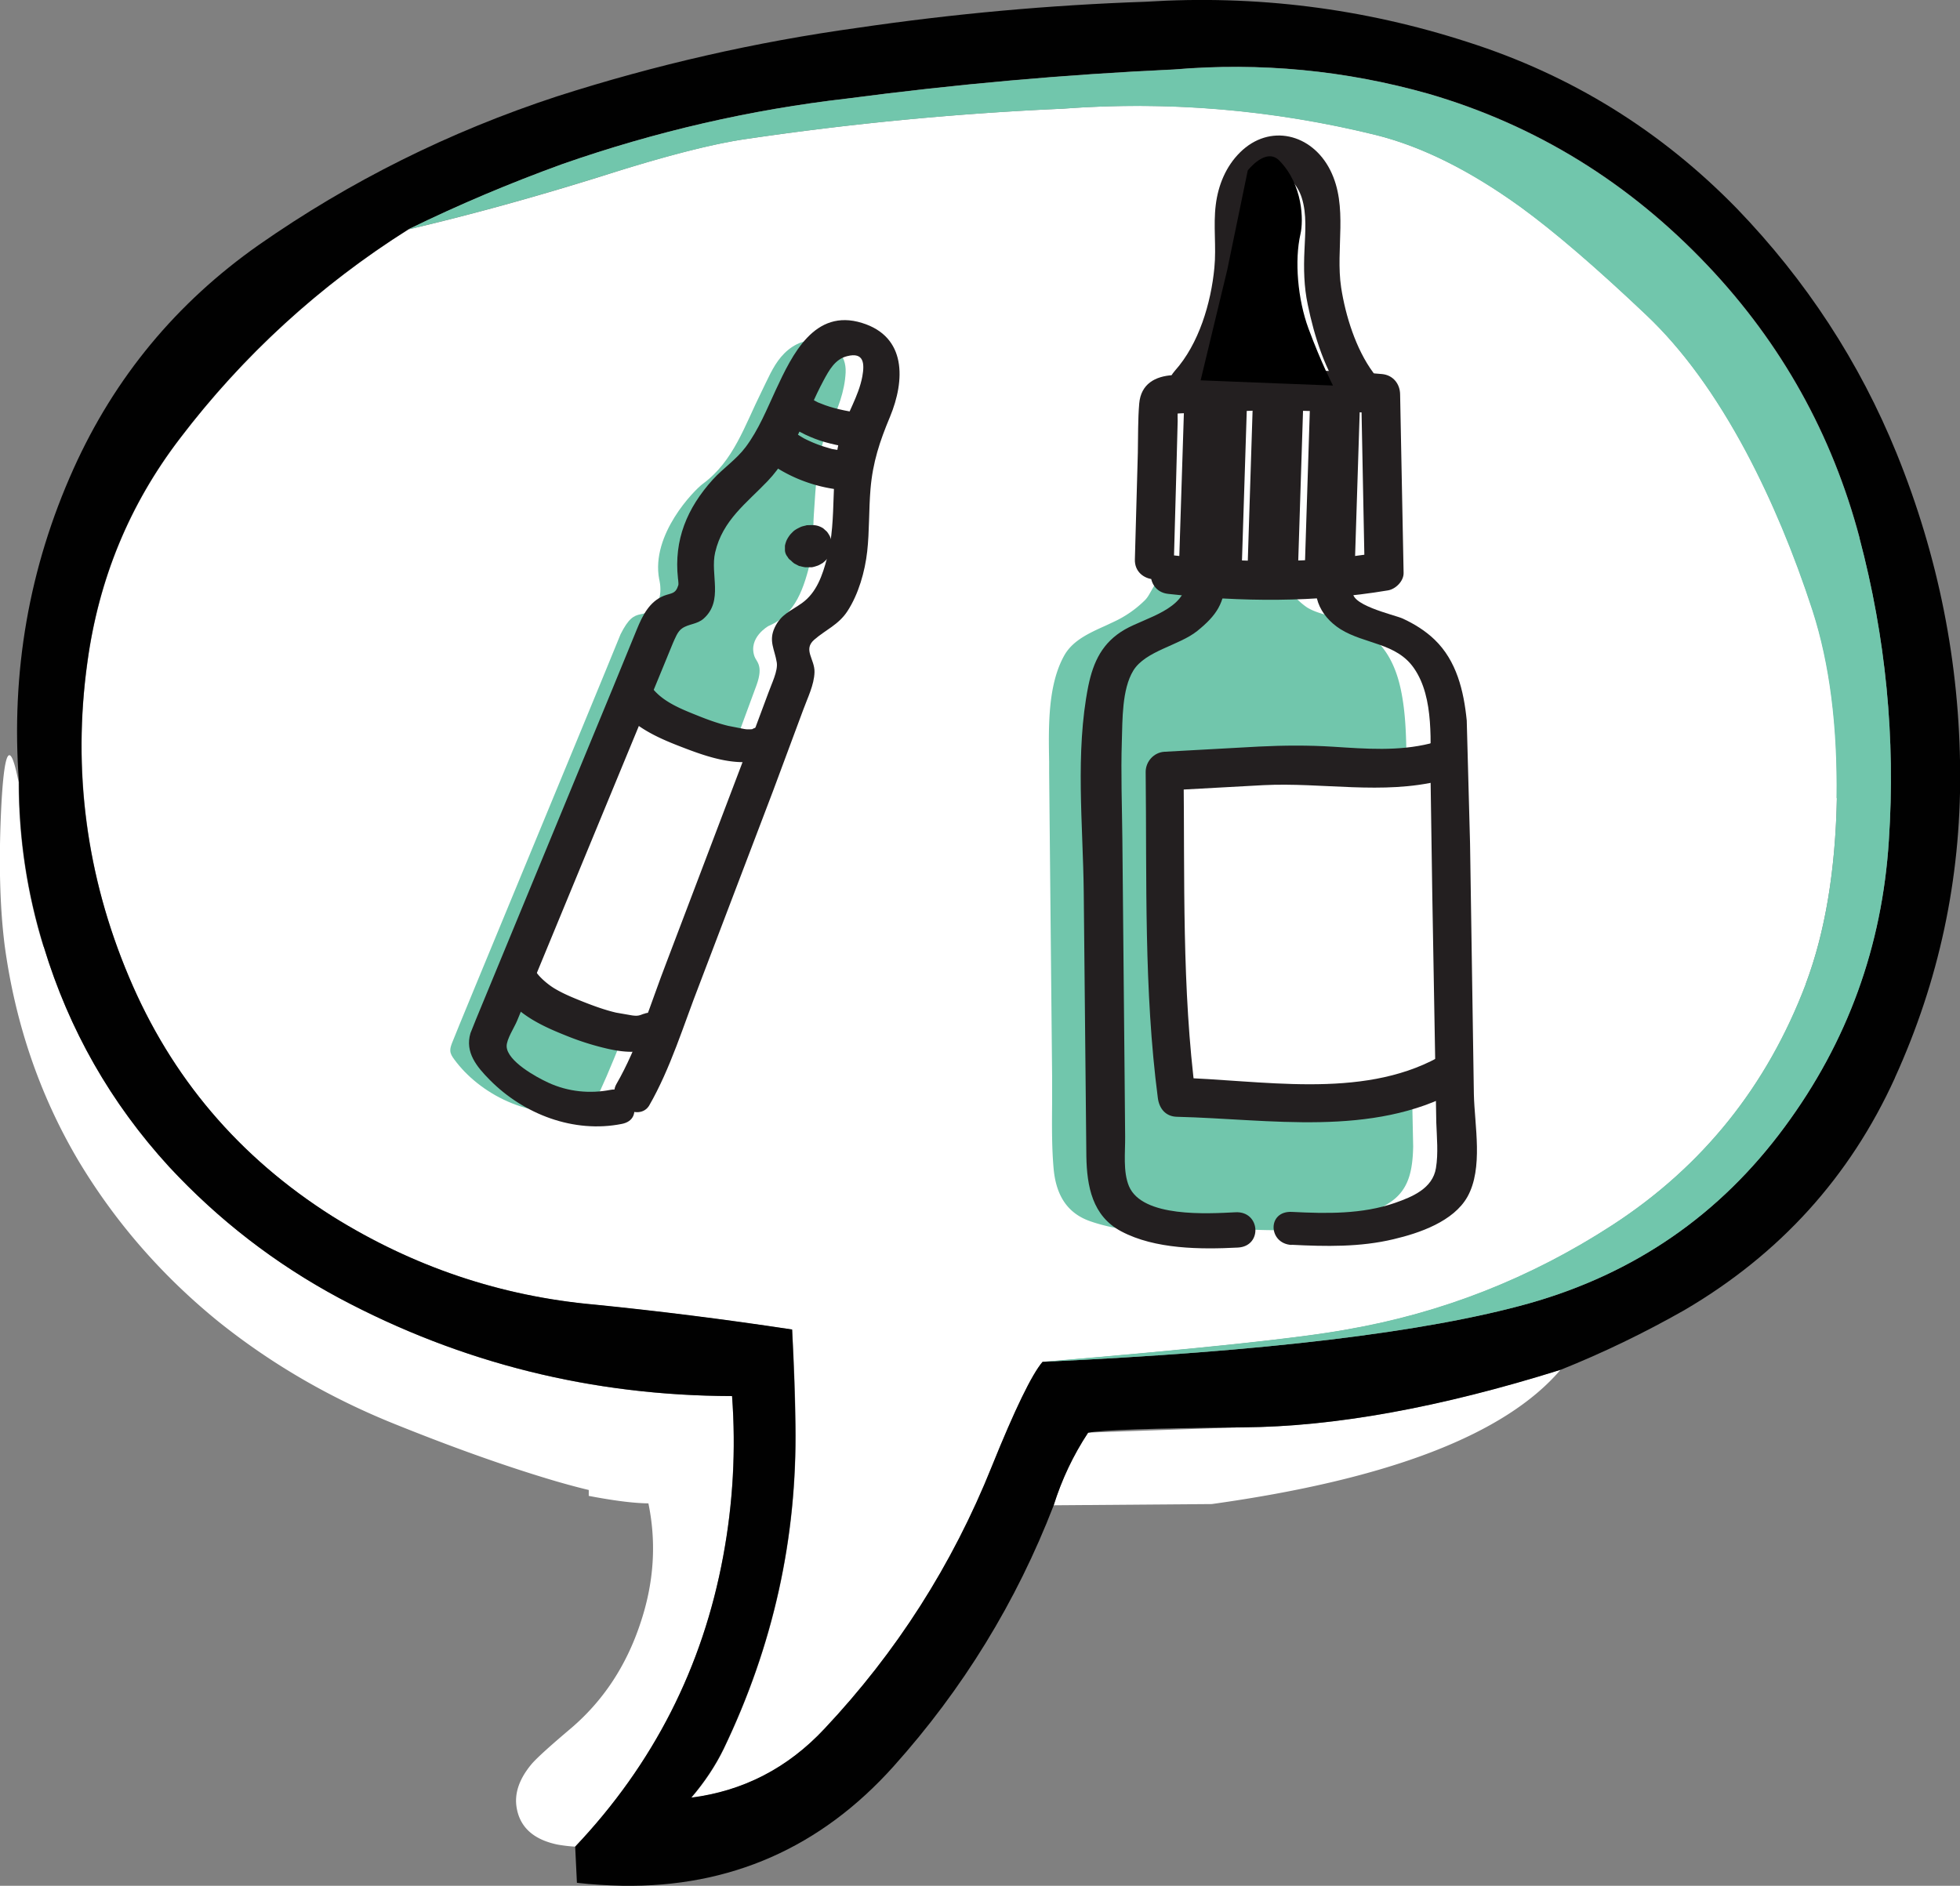
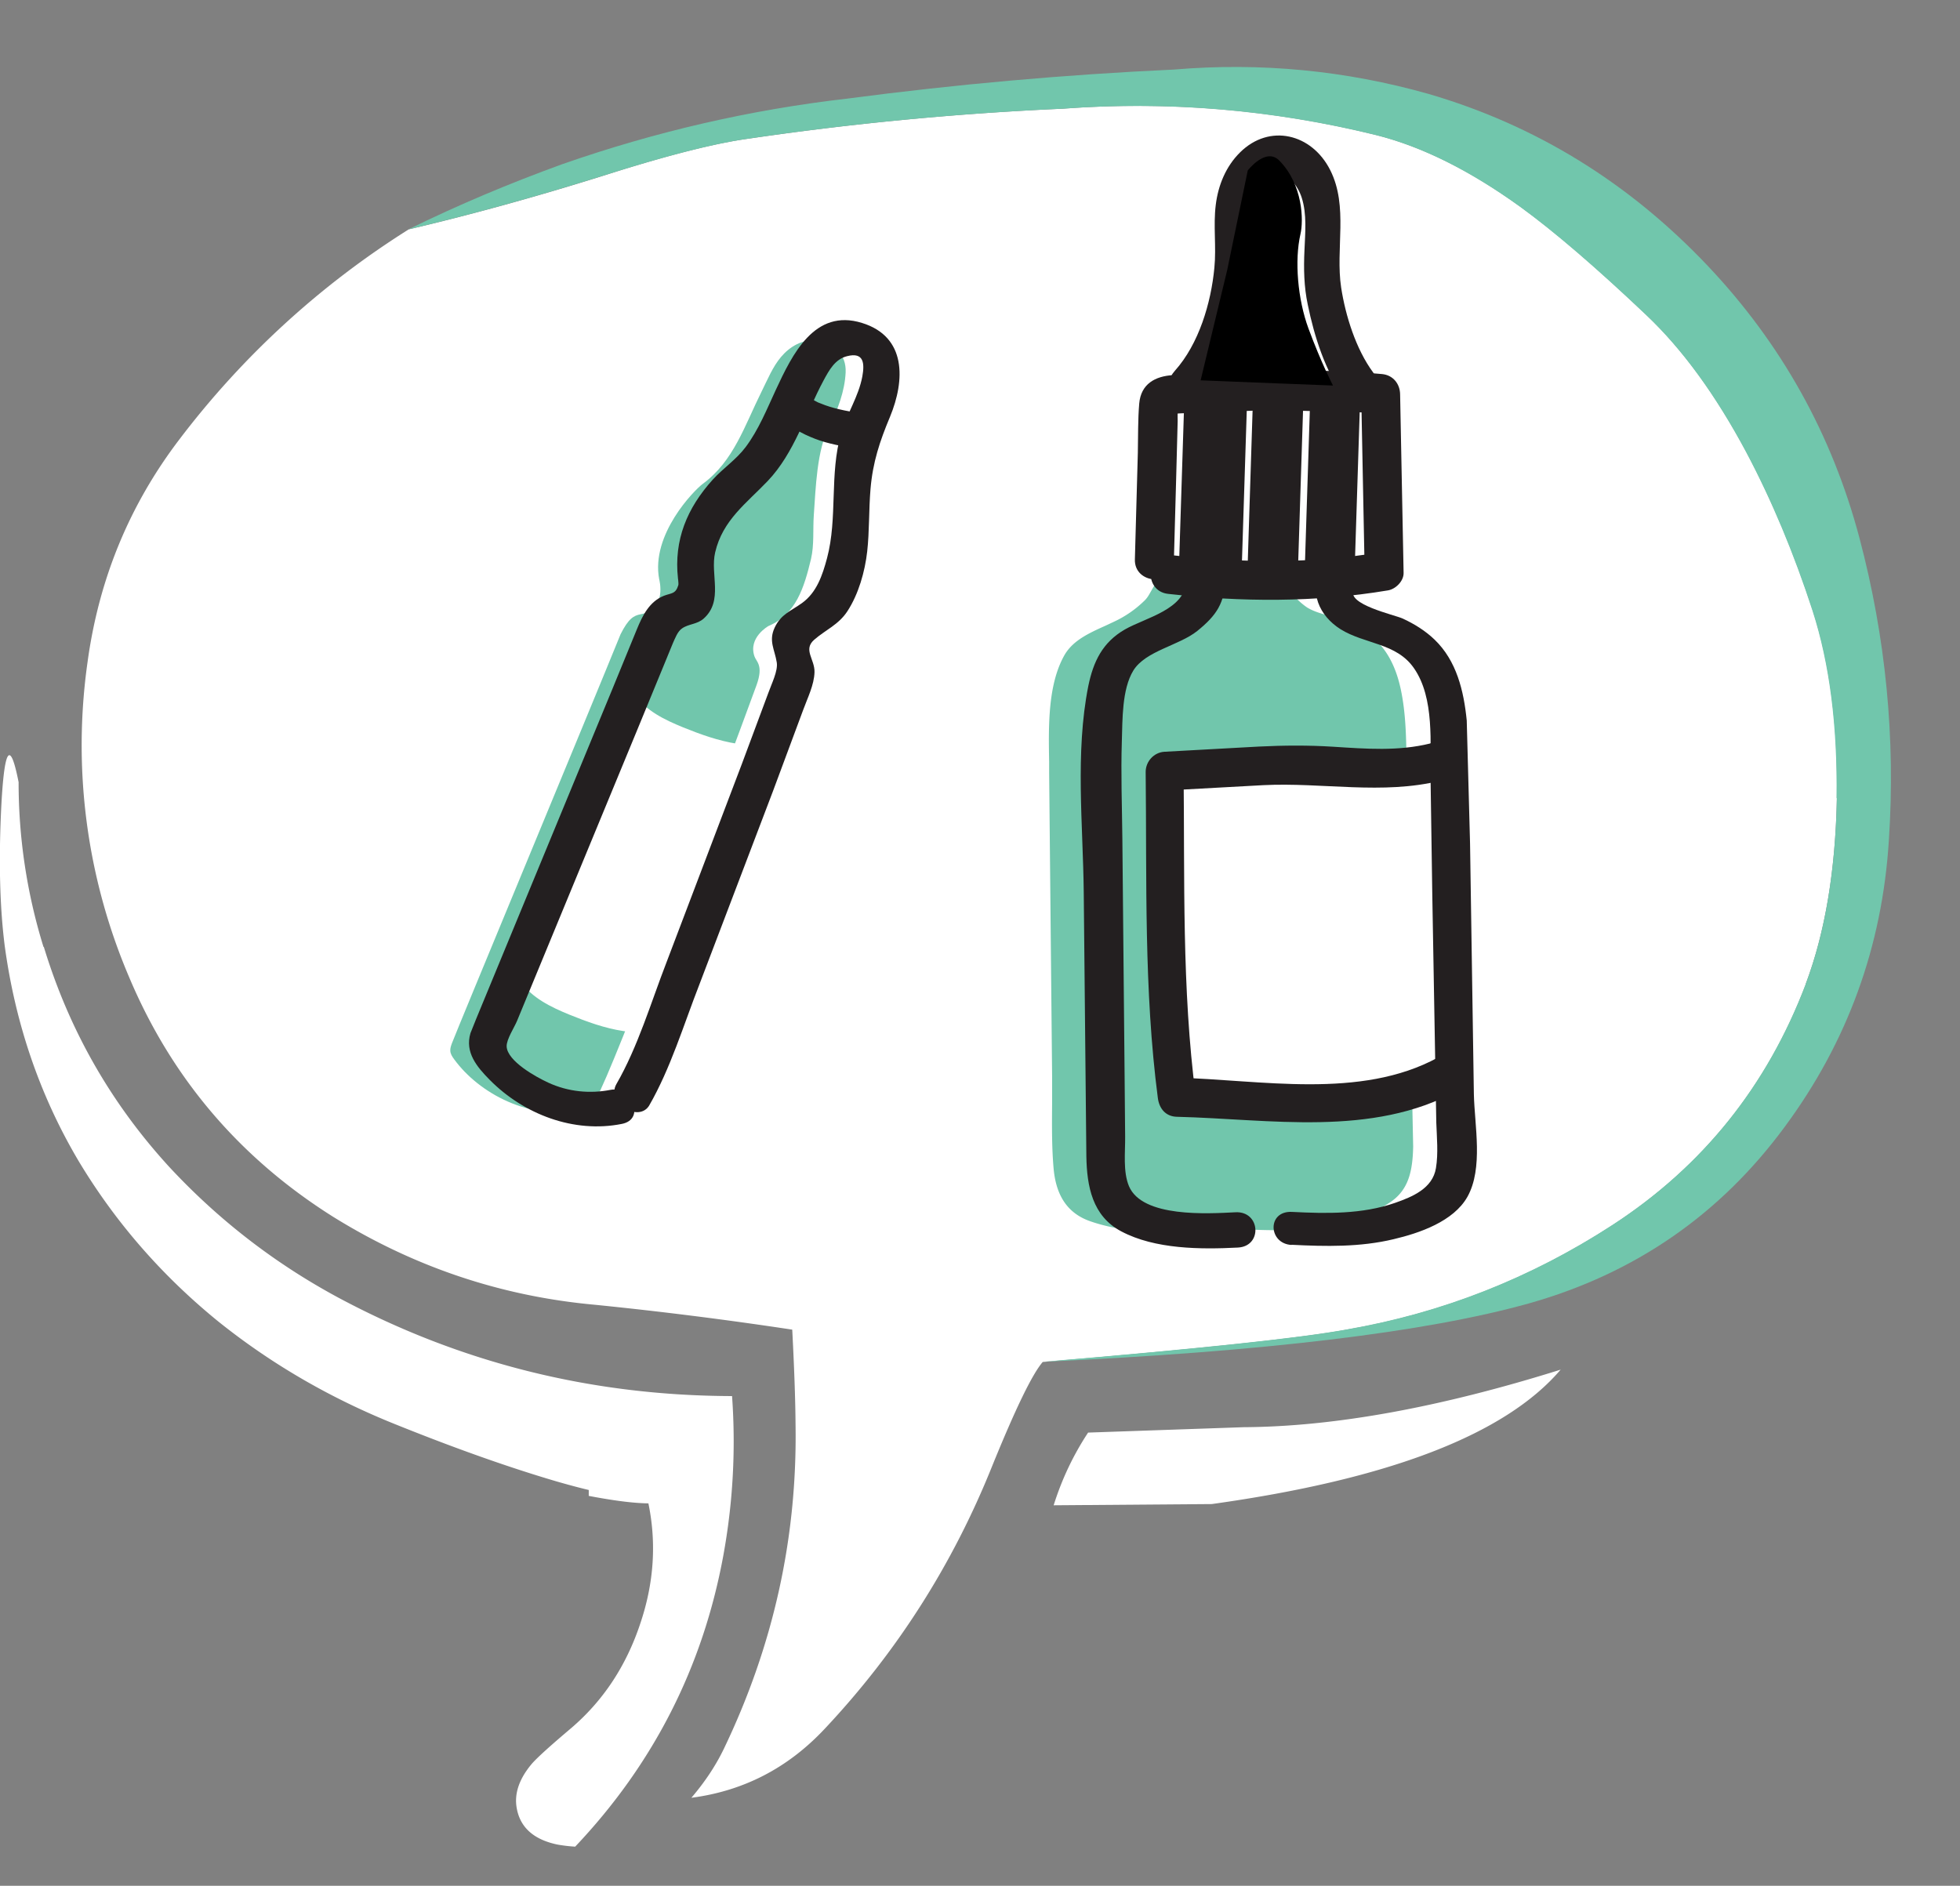
<svg xmlns="http://www.w3.org/2000/svg" viewBox="0 0 112.69 108.44">
  <rect x="0" y="0" width="112.69" height="108.44" fill="#808080" stroke="none" />
-   <path d="M71.5 82.07l-8.94.31c-.85 1.29-1.51 2.68-1.98 4.18l9.09-.07c10.18-1.42 16.87-3.99 20.06-7.73-6.92 2.17-12.99 3.28-18.23 3.31m-69-27.62a31.92 31.92 0 0 1-1.43-9.47c-.48-2.43-.81-2.01-.99 1.28-.16 3.11-.1 5.82.19 8.12.61 4.49 2.02 8.61 4.23 12.35 2.1 3.51 4.78 6.6 8.05 9.26 3.03 2.43 6.43 4.41 10.2 5.92 3.45 1.39 6.51 2.47 9.19 3.26.69.2 1.32.37 1.91.51v.34c1.42.27 2.56.42 3.43.43.47 2.28.32 4.57-.46 6.89-.81 2.45-2.14 4.47-4.01 6.06-1.16.98-1.9 1.65-2.22 2.01-.72.85-1.02 1.69-.89 2.51.18 1.14.96 1.86 2.35 2.15a8.86 8.86 0 0 0 1.02.12c4.5-4.75 7.33-10.32 8.51-16.7.56-3.05.73-6.11.51-9.21-8.04-.02-15.57-1.89-22.58-5.63-3.69-1.98-6.95-4.5-9.79-7.56-3.35-3.66-5.75-7.87-7.2-12.64m101.3 2.13c1.11-2.95 1.71-6.51 1.79-10.68.06-4.14-.39-7.73-1.38-10.78-1.08-3.32-2.35-6.35-3.8-9.09-1.77-3.32-3.69-5.95-5.75-7.9-2.88-2.74-5.3-4.82-7.25-6.23-2.9-2.1-5.66-3.47-8.29-4.13a57 57 0 0 0-18.01-1.52 178.18 178.18 0 0 0-18.2 1.74c-1.93.27-4.7.98-8.29 2.13-3.8 1.19-7.52 2.22-11.14 3.07a49.83 49.83 0 0 0-13.15 12.03c-2.9 3.79-4.67 8.08-5.32 12.88a33.96 33.96 0 0 0 2.39 18.08c2.43 5.78 6.33 10.38 11.7 13.77 4.66 2.9 9.69 4.59 15.09 5.08a228.38 228.38 0 0 1 11.34 1.43c.11 2.13.18 3.96.19 5.49.1 6.49-1.28 12.7-4.13 18.63-.47.97-1.09 1.9-1.86 2.8 3-.39 5.55-1.71 7.66-3.96 4.14-4.4 7.35-9.43 9.62-15.08 1.34-3.3 2.31-5.31 2.92-6.02 9.06-.76 14.88-1.38 17.48-1.86 5.5-.95 10.6-2.96 15.3-6.02 5.17-3.37 8.87-7.98 11.1-13.85h0z" fill="#fff" />
-   <path d="M108.95,61.97c2.53-5.56,3.78-11.4,3.75-17.52-.03-6.33-1.25-12.45-3.65-18.37-2.14-5.27-5.21-9.96-9.19-14.09-4.37-4.48-9.52-7.67-15.47-9.57C78.37.47,72.2-.3,65.87.1c-5.53.19-11.05.69-16.56,1.5-5.85.81-11.61,2.12-17.28,3.94-6.19,2.03-11.91,4.88-17.16,8.55-4.72,3.32-8.27,7.6-10.64,12.86-2.56,5.69-3.61,11.7-3.14,18.03,0,3.24.48,6.4,1.43,9.47,1.45,4.77,3.85,8.98,7.2,12.64,2.84,3.06,6.1,5.58,9.79,7.56,7.01,3.74,14.54,5.61,22.58,5.63.23,3.09.06,6.16-.51,9.21-1.18,6.38-4.01,11.95-8.51,16.7l.1,2.08c.87.1,1.74.15,2.61.17,6.2.1,11.4-2.19,15.59-6.86,4-4.46,7.07-9.47,9.21-15.01.47-1.5,1.13-2.89,1.98-4.18.75-.16,3.73-.26,8.94-.31,5.23-.04,11.31-1.14,18.23-3.31,2.45-.98,4.82-2.13,7.11-3.43,5.48-3.21,9.52-7.66,12.11-13.36M106.91,30.94c1.51,5.7,2.08,11.5,1.69,17.38-.39,6.11-2.39,11.6-5.99,16.48-3.71,5.04-8.61,8.43-14.7,10.15-5.93,1.66-15.25,2.78-27.97,3.36-.61.71-1.59,2.72-2.92,6.02-2.27,5.66-5.48,10.68-9.62,15.08-2.11,2.26-4.67,3.58-7.66,3.96.77-.9,1.39-1.84,1.86-2.8,2.85-5.93,4.23-12.14,4.13-18.63-.02-1.53-.08-3.36-.19-5.49-3.96-.6-7.74-1.07-11.34-1.43-5.4-.48-10.43-2.17-15.09-5.08-5.37-3.4-9.27-7.99-11.7-13.77-2.45-5.82-3.25-11.84-2.39-18.08.65-4.8,2.42-9.09,5.32-12.88,3.64-4.78,8.03-8.8,13.15-12.03,2.87-1.4,5.82-2.65,8.85-3.75,5.35-1.87,10.81-3.13,16.39-3.77,6.22-.82,12.48-1.38,18.78-1.67,4.98-.42,9.85.05,14.63,1.4,6.17,1.8,11.52,5.1,16.05,9.88,4.24,4.48,7.15,9.7,8.73,15.66h0Z" fill="#010101" />
+   <path d="M71.5 82.07l-8.94.31c-.85 1.29-1.51 2.68-1.98 4.18l9.09-.07c10.18-1.42 16.87-3.99 20.06-7.73-6.92 2.17-12.99 3.28-18.23 3.31m-69-27.62a31.92 31.92 0 0 1-1.43-9.47c-.48-2.43-.81-2.01-.99 1.28-.16 3.11-.1 5.82.19 8.12.61 4.49 2.02 8.61 4.23 12.35 2.1 3.51 4.78 6.6 8.05 9.26 3.03 2.43 6.43 4.41 10.2 5.92 3.45 1.39 6.51 2.47 9.19 3.26.69.2 1.32.37 1.91.51v.34c1.42.27 2.56.42 3.43.43.47 2.28.32 4.57-.46 6.89-.81 2.45-2.14 4.47-4.01 6.06-1.16.98-1.9 1.65-2.22 2.01-.72.85-1.02 1.69-.89 2.51.18 1.14.96 1.86 2.35 2.15a8.86 8.86 0 0 0 1.02.12c4.5-4.75 7.33-10.32 8.51-16.7.56-3.05.73-6.11.51-9.21-8.04-.02-15.57-1.89-22.58-5.63-3.69-1.98-6.95-4.5-9.79-7.56-3.35-3.66-5.75-7.87-7.2-12.64m101.3 2.13c1.11-2.95 1.71-6.51 1.79-10.68.06-4.14-.39-7.73-1.38-10.78-1.08-3.32-2.35-6.35-3.8-9.09-1.77-3.32-3.69-5.95-5.75-7.9-2.88-2.74-5.3-4.82-7.25-6.23-2.9-2.1-5.66-3.47-8.29-4.13a57 57 0 0 0-18.01-1.52 178.18 178.18 0 0 0-18.2 1.74c-1.93.27-4.7.98-8.29 2.13-3.8 1.19-7.52 2.22-11.14 3.07a49.83 49.83 0 0 0-13.15 12.03c-2.9 3.79-4.67 8.08-5.32 12.88a33.96 33.96 0 0 0 2.39 18.08c2.43 5.78 6.33 10.38 11.7 13.77 4.66 2.9 9.69 4.59 15.09 5.08a228.38 228.38 0 0 1 11.34 1.43c.11 2.13.18 3.96.19 5.49.1 6.49-1.28 12.7-4.13 18.63-.47.97-1.09 1.9-1.86 2.8 3-.39 5.55-1.71 7.66-3.96 4.14-4.4 7.35-9.43 9.62-15.08 1.34-3.3 2.31-5.31 2.92-6.02 9.06-.76 14.88-1.38 17.48-1.86 5.5-.95 10.6-2.96 15.3-6.02 5.17-3.37 8.87-7.98 11.1-13.85z" fill="#fff" />
  <path d="M105.61,45.9c-.08,4.17-.68,7.73-1.79,10.68-2.22,5.86-5.92,10.48-11.1,13.85-4.71,3.06-9.81,5.07-15.3,6.02-2.59.48-8.42,1.1-17.48,1.86,12.72-.58,22.04-1.7,27.97-3.36,6.09-1.72,10.99-5.11,14.7-10.15,3.61-4.88,5.61-10.38,5.99-16.48.39-5.88-.18-11.67-1.69-17.38-1.58-5.96-4.49-11.18-8.73-15.66-4.53-4.78-9.88-8.08-16.05-9.88-4.77-1.35-9.65-1.82-14.63-1.4-6.3.29-12.56.85-18.78,1.67-5.58.64-11.04,1.9-16.39,3.77-3.03,1.1-5.98,2.34-8.85,3.75,3.63-.85,7.34-1.88,11.14-3.07,3.59-1.14,6.36-1.85,8.29-2.13,6.03-.89,12.1-1.47,18.2-1.74,6.06-.45,12.06.06,18.01,1.52,2.63.66,5.39,2.04,8.29,4.13,1.95,1.42,4.37,3.5,7.25,6.23,2.06,1.95,3.98,4.58,5.75,7.9,1.45,2.74,2.72,5.77,3.8,9.09.98,3.05,1.44,6.64,1.38,10.78h0Z" fill="#71c6ac" />
  <path d="M35.39,63.76c-2.85.59-5.77-.95-7.21-2.93-.11-.15-.21-.3-.22-.48-.01-.15.04-.29.09-.43.28-.75,8.01-19.36,9.7-23.53.45-.89.74-1.07,1.16-1.15,1.54-.27,1.06-2.01,1.06-2.01-.49-2.58,2.02-5.13,2.51-5.49,1.77-1.3,2.4-3.34,3.38-5.31.34-.68.63-1.41,1.12-1.99s1.23-1.03,1.99-.92c1.05.16,1.77.76,1.72,1.82s-.45,2.15-.94,3.09c-.72,1.36-.78,3.58-.89,5.11-.06.84.03,1.7-.16,2.52-.4,1.67-.87,3.19-2.45,3.86,0,0-1.18.66-.8,1.75.1.3.53.5.12,1.64-2.04,5.58-8.26,22.17-9.21,23.75,0,0-.71.64-.94.69Z" fill="#fff" />
  <path d="M33.32,63.84c-2.85.59-5.77-.95-7.21-2.93-.11-.15-.21-.3-.22-.48-.01-.15.04-.29.09-.43.28-.75,8.01-19.36,9.7-23.53.45-.89.74-1.07,1.16-1.15,1.54-.27,1.06-2.01,1.06-2.01-.49-2.58,2.02-5.13,2.51-5.49,1.77-1.3,2.4-3.34,3.38-5.31.34-.68.63-1.41,1.12-1.99s1.23-1.03,1.99-.92c1.05.16,1.77.76,1.72,1.82s-.45,2.15-.94,3.09c-.72,1.36-.78,3.58-.89,5.11-.06.84.03,1.7-.16,2.52-.4,1.67-.87,3.19-2.45,3.86,0,0-1.18.66-.8,1.75.1.3.53.5.12,1.64-2.04,5.58-8.26,22.17-9.21,23.75,0,0-.71.64-.94.69Z" fill="#71c6ac" />
  <path d="M32.72 58.34c1.01.41 2.05.79 3.12.95.49.08 1.02.1 1.47-.12l.8-.24c1.76-4.38 4.49-11.62 6.33-16.57l-.59.29c-.45.22-.97.2-1.47.12-1.08-.17-2.11-.54-3.12-.95-1.05-.43-2.13-.95-2.78-1.89l-.1-.21-6.69 16.18.25.55c.64.93 1.73 1.46 2.78 1.89z" fill="#fff" />
  <g fill="#231f20">
    <path d="M37.32 63.58c1.23-2.13 1.99-4.66 2.88-6.94l4.24-11.14 1.74-4.68c.25-.69.63-1.43.65-2.17s-.67-1.29-.02-1.86 1.4-.86 1.91-1.64c.64-.98 1.01-2.28 1.14-3.44s.09-2.4.19-3.59c.13-1.54.53-2.74 1.12-4.15.87-2.1.96-4.61-1.61-5.4-2.73-.85-4.01 1.82-4.95 3.84-.52 1.12-.99 2.3-1.74 3.3-.54.72-1.29 1.21-1.89 1.87-1.48 1.64-2.24 3.47-2 5.68-.02-.14.05.29.02.39-.16.52-.39.44-.83.61-.83.33-1.23 1.14-1.55 1.92l-1.41 3.44-4.12 9.98-3.72 9.01-.32.8c-.33 1.11.37 1.94 1.11 2.69 1.96 1.98 4.83 3.08 7.59 2.53 1.4-.27.54-2.19-.64-1.96s-2.43.12-3.58-.41c-.7-.32-2.37-1.24-2.4-2.09-.01-.41.45-1.1.6-1.47l3.13-7.58 3.8-9.2 1.53-3.72.5-1.22c.13-.28.26-.66.52-.84.38-.27.87-.23 1.25-.57 1.15-1.03.36-2.54.66-3.81.43-1.85 1.8-2.82 3.02-4.1 1.54-1.62 2.17-3.84 3.21-5.78.32-.59.66-1.23 1.36-1.4.95-.24 1.01.4.87 1.17-.22 1.17-.89 2.14-1.22 3.27-.68 2.34-.19 4.86-.81 7.18-.26.97-.59 1.97-1.44 2.58-.64.46-1.21.64-1.57 1.41s0 1.25.12 2c.08.49-.3 1.23-.49 1.77l-1.52 4.08-4.33 11.4c-.89 2.3-1.64 4.85-2.88 7-.61 1.06 1.29 2.26 1.9 1.21h0z" />
    <path d="M44.74 23.51c.23.51.56.86 1.02 1.18.34.23.74.4 1.12.55.75.29 1.56.41 2.34.58.27.06.53.08.78-.06.22-.12.41-.37.45-.62.08-.54-.28-1.21-.85-1.33-.72-.15-1.47-.26-2.16-.51l-.41-.16c.36.15.08.03 0 0l-.19-.1-.19-.12c-.08-.05-.16-.15.12.09-.02-.02-.04-.04-.06-.05-.05-.04-.09-.1-.14-.14-.01 0 .2.26.12.15-.05-.07-.11-.23.06.14-.13-.28-.28-.51-.55-.68-.22-.13-.54-.21-.8-.15s-.5.21-.61.46c-.11.23-.15.54-.04.78h0z" />
-     <path d="M44 26.44c1.25.97 2.79 1.57 4.37 1.73.58.06 1.19-.41 1.23-1.01s-.37-1.16-.99-1.23c-.24-.02-.47-.06-.71-.1-.06-.01-.13-.02-.19-.04.08.02.23.06.06.01l-.34-.1c-.46-.14-.9-.33-1.32-.55l.26.14c-.36-.2-.71-.42-1.04-.68a1.13 1.13 0 0 0-1.56.25c-.32.49-.26 1.18.24 1.57h0zm2.03 4.1s-.02 0-.03.01l-.26.14s-.02 0-.02.02c-.04.03-.08.08-.11.1s-.08.07-.11.1l-.02.02-.14.24h0s0 .02-.01.03a1.29 1.29 0 0 0-.08.28.89.89 0 0 0 .08.53 1.04 1.04 0 0 0 .35.4l.27.14h.03c.1.03.2.05.31.07h.03.33.03c.11-.02.21-.05.32-.09.01 0 .02 0 .03-.01.1-.04.19-.1.28-.15 0 0 .02-.01.02-.02.08-.06.15-.13.22-.21 0 0 .02-.02.02-.03a2.13 2.13 0 0 0 .16-.25s0-.02.01-.03l.08-.28v-.04a1.22 1.22 0 0 0-.1-.65s0-.02-.01-.03a2.13 2.13 0 0 0-.16-.25l-.02-.02-.2-.18c-.16-.1-.34-.17-.53-.18h-.02c-.12-.01-.24 0-.36 0-.02 0-.04 0-.06.01-.06.02-.24.05-.34.1s-.21.1-.31.17c-.01 0-.02.02-.03.02-.08.06-.15.14-.22.21-.02.02-.03.04-.05.06a2.13 2.13 0 0 0-.16.25c0 .01-.01.02-.02.04a1.7 1.7 0 0 0-.1.32v.27a.64.64 0 0 0 .15.37c.04.08.1.15.18.2.1.1.21.17.35.21l.29.06h.03.16.16.03l.29-.08c.01 0 .03 0 .03-.01l.25-.14c.01 0 .02-.01.03-.02l.2-.19h0s0-.01.01-.02l.02-.02h0l.14-.23v-.03l.08-.27v-.03-.28-.03c-.02-.14-.07-.26-.15-.37a.78.78 0 0 0-.28-.29c-.12-.08-.25-.13-.39-.15a.93.93 0 0 0-.44-.02l-.29.08c-.18.07-.33.18-.45.33l-.14.23c-.08.17-.1.34-.08.52v.04-.27.05l.08-.25s-.01.03-.02.05l.14-.23s-.02.03-.03.04l.2-.19s-.03.02-.04.03l.25-.14s-.03.01-.04.02l.29-.08h-.04.3s-.02 0-.04-.01l.28.06h-.02l.68 1.05v-.04l-.08.25.03-.08-.14.23.06-.07-.2.19s.05-.04.07-.05l-.25.14s.05-.03.08-.03l-.29.08s.05-.01.08-.01h-.3s.04 0 .06.01l-.73-.36.03.03-.15-.22.03.06-.08-.26s.01.05.01.07v-.27.07l.08-.25s-.01.04-.02.05l.14-.23s-.02.03-.04.04l.2-.19s-.03.02-.04.03l.25-.14s-.04.02-.06.02l.29-.08h-.06.3s-.04 0-.06-.01l.28.06s-.04-.01-.05-.02l.25.12.42.93-.08.24s.01-.03.02-.04l-.14.23s.02-.03.03-.04l-.2.19s.02-.02.04-.03l-.25.14s.03-.01.04-.02c.14-.05.26-.13.35-.23a.87.87 0 0 0 .25-.32.74.74 0 0 0 .08-.39c.01-.14-.01-.27-.08-.39l-.15-.22a1.05 1.05 0 0 0-.45-.3l-.28-.06a1.2 1.2 0 0 0-.59.09h0zm-2.76 11.4c.09-.04.06-.03-.07 0 .09-.01.07-.01-.07 0-.19 0-.21 0-.34-.02l-.92-.18c-.62-.15-1.22-.37-1.81-.61-1.03-.41-2.04-.83-2.64-1.67-.34-.47-1.03-.53-1.51-.26-.45.25-.78.86-.44 1.33.89 1.24 2.3 1.88 3.68 2.41 1.6.62 3.54 1.31 5.2.56.48-.22.74-.88.44-1.33-.34-.51-1.02-.48-1.51-.26h0zM37 58.3c-.26.11-.36.13-.66.09l-.92-.16c-.64-.15-1.27-.38-1.88-.62-.55-.22-1.1-.44-1.61-.74-.35-.2-.84-.6-1.08-.94-.33-.47-1.02-.54-1.48-.21-.43.31-.75.95-.4 1.45.88 1.23 2.26 1.86 3.62 2.4a15.52 15.52 0 0 0 2.4.75c.82.18 1.75.28 2.56-.08.51-.23.95-.74.78-1.34-.15-.53-.82-.81-1.33-.59h0z" />
  </g>
  <path d="M69.77 70.78c-1.7 0-3.12-.2-4.33-.62-1.27-.44-1.96-1.42-2.11-3-.11-1.21-.1-2.48-.09-3.71v-1.68l-.17-17.41v-.63c-.04-2.08-.07-4.43.87-6.11.48-.85 1.39-1.27 2.37-1.71l.49-.23a6.26 6.26 0 0 0 1.73-1.19c.13-.12.22-.25.3-.39l.53-.93-1.07-.1-1.24-.12c-.06 0-.15-.11-.17-.23l-.09-.54-.55-.03c-.24-.01-.24-.11-.24-.18l.13-4.49.04-1.63.02-.9.07-1.98c.02-.24.07-.79 1.09-.88l.45-.04.15-.43s.02-.06.04-.08c1.4-1.57 2.38-3.99 2.61-6.47.06-.62.05-1.24.05-1.85-.01-1.6-.02-3.11 1.07-4.21.47-.48 1.04-.73 1.64-.73.92 0 1.81.58 2.33 1.53.64 1.17.59 2.5.53 3.92-.03.85-.06 1.73.06 2.6.14 1.01.45 2.1.92 3.23.19.48.39.9.6 1.3l.23.42c.03.06.07.12.1.17l.12.18.18.32.62.05.48.04c.06.02.16.15.17.22v.91l.2 9.32c0 .09-.09.23-.15.25l-2.15.29-1.12.12.62.94c.22.33.72.71.85.78.36.21.76.32 1.11.42l.23.07c.8.24 1.47.55 2.04.94 1 .68 1.64 1.75 1.96 3.26.29 1.37.31 2.77.33 4.24l.26 17.3.06 1.86.06 2.88c-.03 1.41-.26 2.5-1.33 3.21-1.64 1.09-3.74 1.6-6.6 1.6-.58 0-1.2-.02-1.95-.06l-3.02.13-1.33.04z" fill="#fff" />
  <path d="M73.73 33.24l.62.94c.22.33.72.71.85.78.36.21.76.32 1.11.42l.23.07c.8.24 1.47.55 2.04.94 1 .68 1.64 1.75 1.96 3.26.29 1.37.31 2.77.33 4.24l.26 17.3.06 1.86.06 2.88c-.03 1.41-.26 2.5-1.33 3.21-1.64 1.09-3.74 1.6-6.6 1.6-.58 0-1.2-.02-1.95-.06l-3.02.13-1.33.04c-1.7 0-3.12-.2-4.33-.62-1.27-.44-1.96-1.42-2.11-3-.11-1.21-.1-2.48-.09-3.71v-1.68l-.17-17.41v-.63c-.04-2.08-.07-4.43.87-6.11.48-.85 1.39-1.27 2.37-1.71l.49-.23a6.26 6.26 0 0 0 1.73-1.19c.13-.12.22-.25.3-.39l.53-.93h7.11z" fill="#71c6ac" />
  <path d="M83.63 43.82l-16.98.72 1.07 18.85 15.91-1V43.82z" fill="#fff" />
  <g fill="#231f20">
    <path d="M68.21 33.37c-.04 1.68-2.34 2.14-3.54 2.83-1.28.74-1.81 1.84-2.1 3.26-.76 3.82-.3 7.99-.26 11.85l.15 15.18c.03 1.72.34 3.44 2.01 4.32 1.94 1.03 4.57 1.04 6.7.93 1.43-.07 1.3-2.1-.13-2.03-1.59.08-5.36.32-6.13-1.5-.35-.84-.21-1.95-.22-2.84l-.03-3.43-.13-13.72c-.02-1.87-.09-3.74-.03-5.6.04-1.22 0-2.98.66-4.06.7-1.14 2.64-1.44 3.68-2.28 1.11-.9 1.58-1.6 1.62-3.06.03-1.32-2.21-1.18-2.25.14h0zm6.05 38.21c1.96.1 3.94.14 5.86-.32 1.49-.35 3.45-1.02 4.25-2.44.92-1.65.41-4.09.37-5.9l-.11-7.22-.11-7.22-.19-7.05c-.17-1.7-.58-3.43-1.85-4.65-.53-.51-1.16-.9-1.83-1.21-.45-.21-3.28-.82-2.81-1.66.63-1.12-1.31-2.22-1.88-1.18-.72 1.3-.11 2.68 1.11 3.45 1.39.87 3.22.78 4.23 2.25 1.19 1.72.92 4.34.95 6.32l.1 6.73.23 13.08c.03.85.12 1.76-.02 2.61-.19 1.17-1.35 1.65-2.35 2-1.89.66-3.95.62-5.92.52-1.45-.08-1.38 1.83-.03 1.9h0z" />
    <path d="M67.49 32.31l.13-4.68.06-2.27.03-1.15c0-.27-.03-.72.07-.94l-.32.47c-.11.1.27.03.39.03l.8-.03 1.41-.06 3.12-.1 6.12.16-1.04-1.19.2 10.23.9-1.02c-3.99.67-8.02.61-12.04.16-1.44-.16-1.6 2.07-.16 2.23 4.21.47 8.45.5 12.64-.2.44-.07.92-.54.9-1.02l-.2-10.23c0-.62-.4-1.13-1.04-1.19-3.98-.37-8.03-.16-12.01.06-1.04.06-1.85.51-1.95 1.63-.08.94-.06 1.9-.08 2.84l-.17 6.12c-.05 1.44 2.2 1.59 2.24.15h0z" />
    <path d="M68.76 22.99c1.27-1.42 2.1-3.18 2.6-5.02.25-.92.45-1.85.5-2.8.06-1.13-.1-2.27.06-3.39.1-.69.49-1.61 1.26-1.77.83-.16 1.44.66 1.66 1.35.31.96.2 2.04.16 3.03-.05 1.05-.03 2.1.19 3.13.37 1.81 1.01 3.86 2.13 5.36.83 1.12 2.39-.44 1.63-1.46-.99-1.34-1.59-3.26-1.84-4.88-.34-2.23.43-4.66-.63-6.76s-3.49-2.69-5.18-1.02c-.82.81-1.26 1.89-1.4 3.02-.15 1.2.04 2.41-.08 3.62-.19 2.02-.89 4.38-2.27 5.92-.38.43-.59 1.06-.21 1.57.31.43 1.04.53 1.42.11h0zm13.48 19.76c-1.85.46-3.71.31-5.59.19-1.42-.09-2.83-.08-4.26-.01l-5.45.3c-.6.04-1.07.56-1.07 1.16.07 6.25-.11 12.53.7 18.75.08.61.45 1.07 1.11 1.08 5.33.13 11.2 1.19 16.11-1.5 1.23-.67.16-2.61-1.11-1.91-4.47 2.44-10.2 1.28-15.04 1.16l1.11 1.08c-.81-6.21-.63-12.5-.7-18.75l-1.07 1.16 5.65-.31c3.4-.17 6.86.57 10.2-.26 1.35-.34.79-2.49-.59-2.15h0z" />
    <use href="#B" />
    <use href="#B" x="1.44" />
    <use href="#B" x="3.95" y="-0.14" />
    <use href="#B" x="4.68" y="-0.14" />
    <use href="#B" x="7.24" y="-0.11" />
    <use href="#B" x="7.94" y="-0.14" />
  </g>
  <path d="M73.54,22.05l-4.51-.18,1.53-6.35,1.18-5.72s1.04-1.35,1.81-.57c1.37,1.39,1.4,3.46,1.22,4.23-.35,1.52-.16,3.75.46,5.43.74,2,1.41,3.28,1.41,3.28l-3.09-.12Z" />
  <defs>
    <path id="B" d="M68.1 22.72l-.29 9.09-.04 1.31c-.04 1.38 2.14 1.2 2.17-.03l.29-9.09.04-1.31c.04-1.38-2.14-1.2-2.17.03h0z" />
  </defs>
</svg>